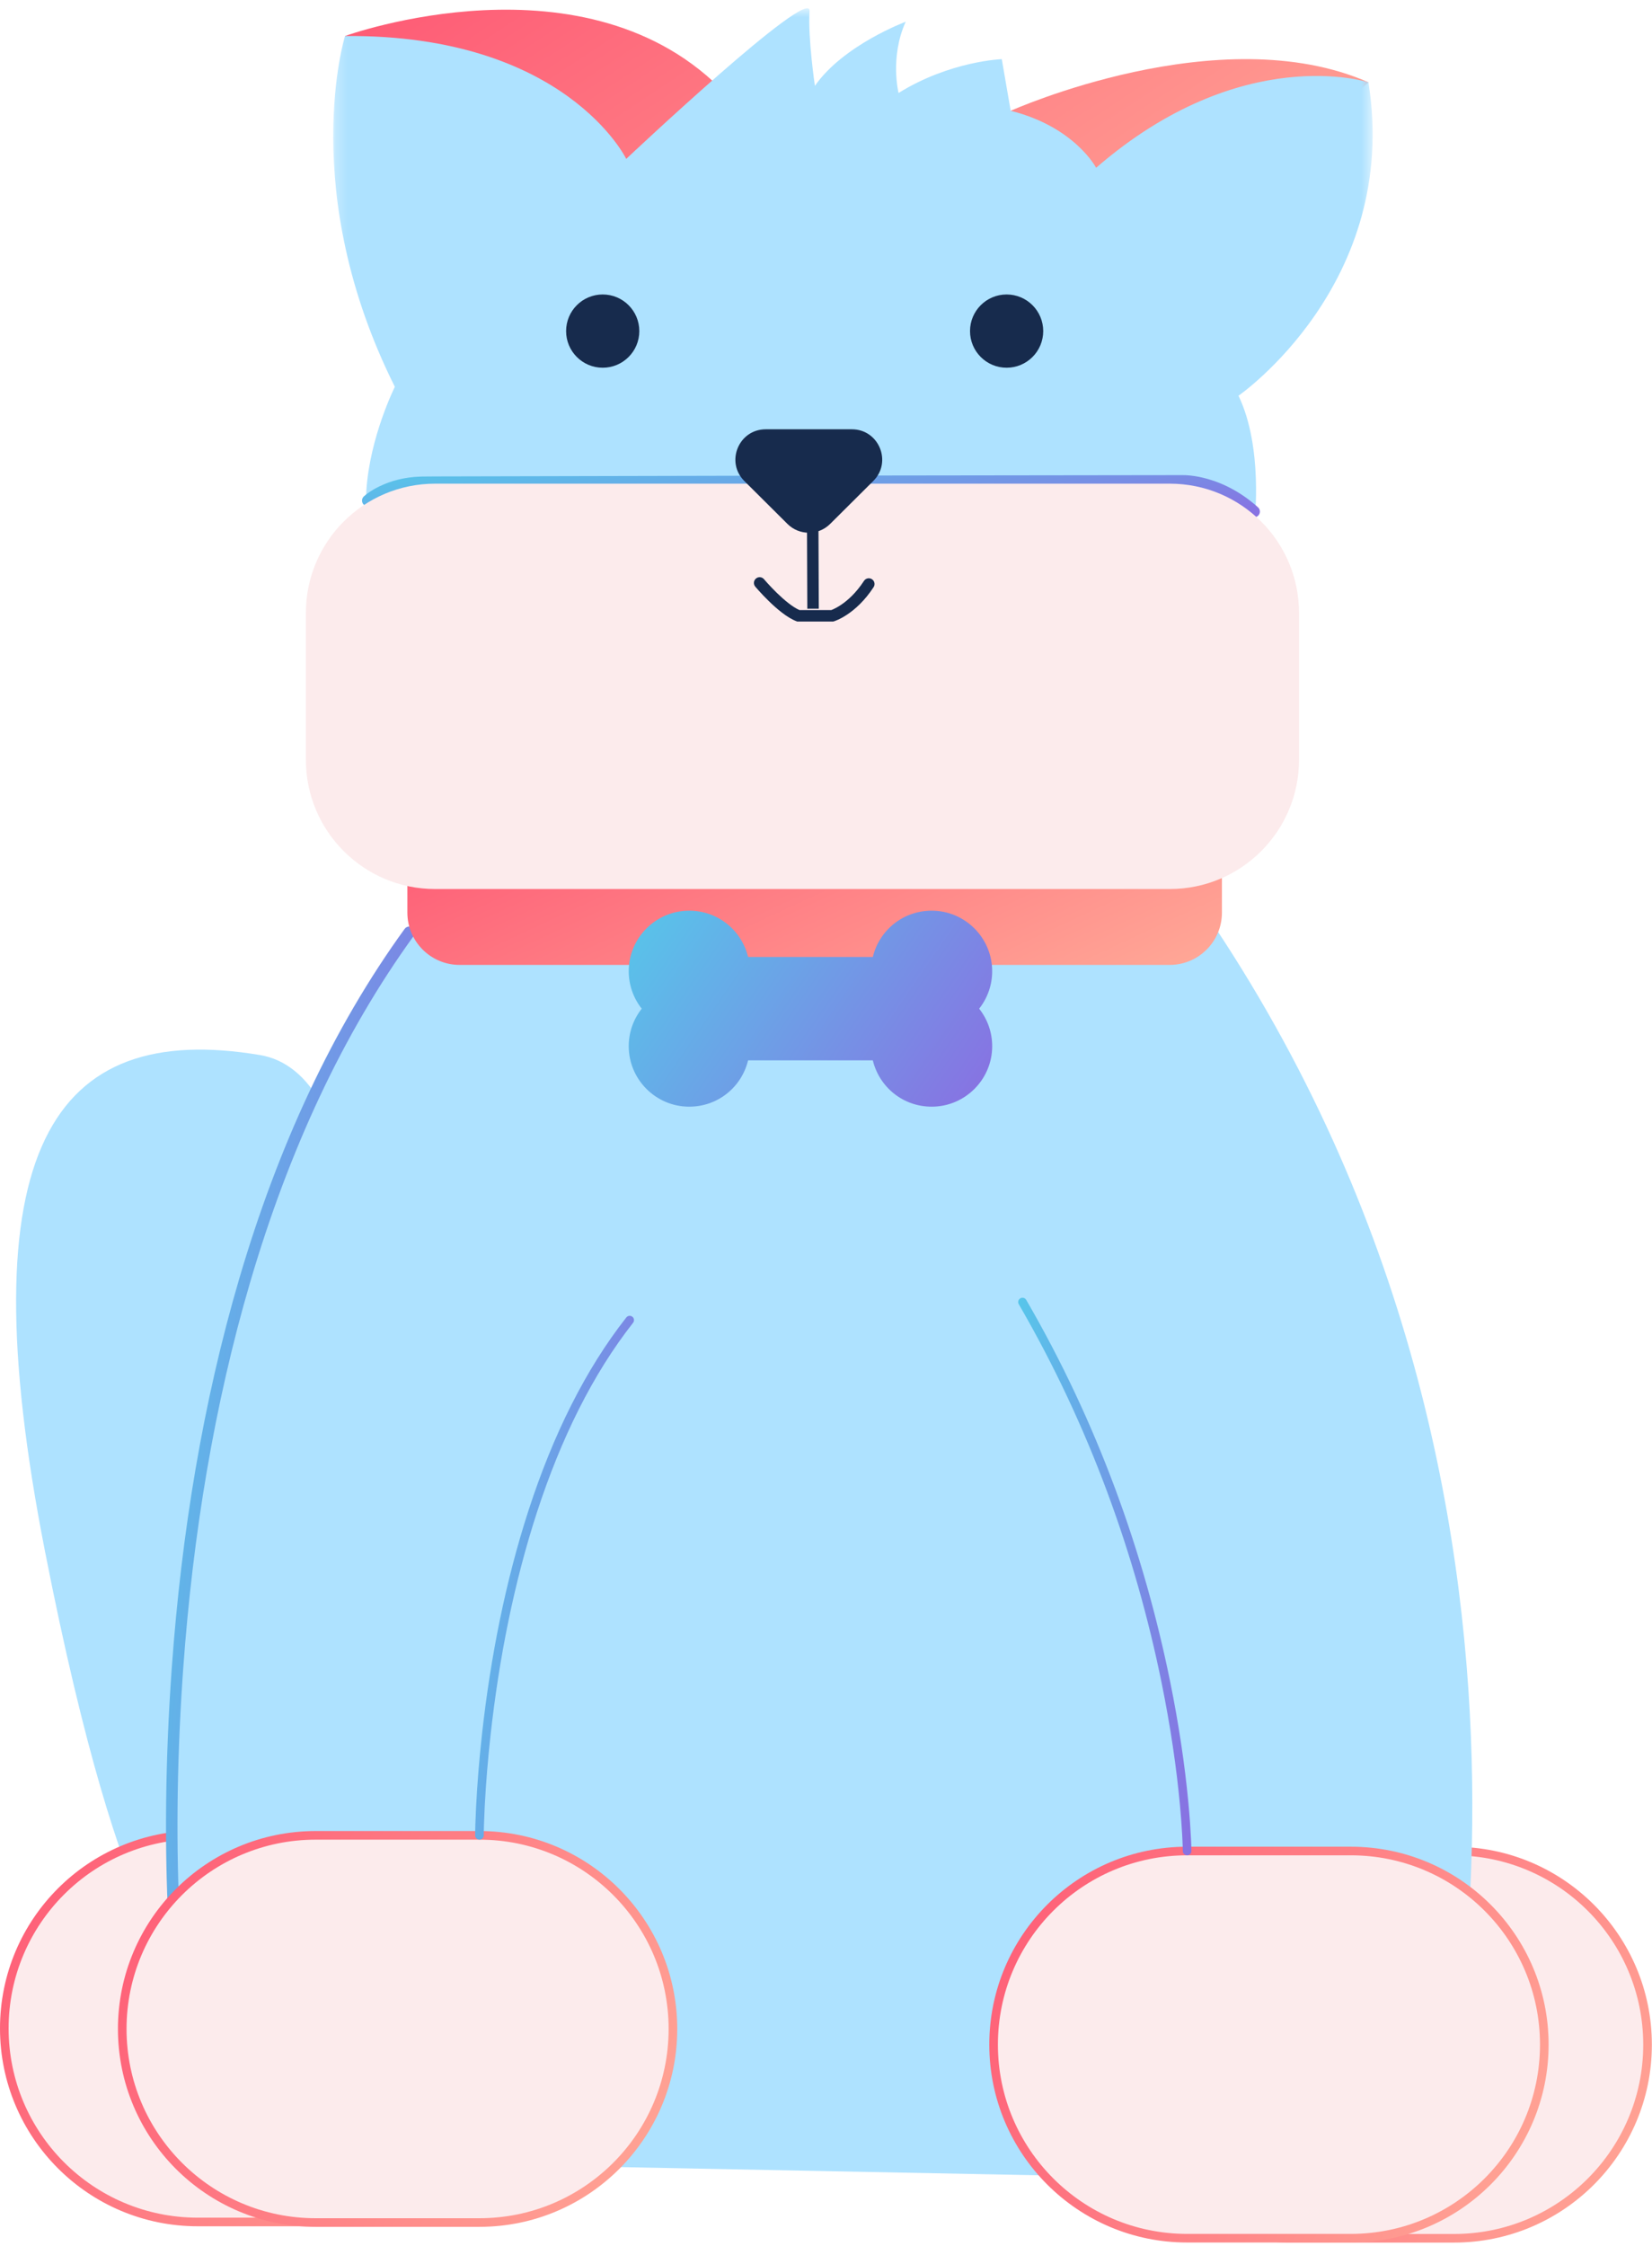
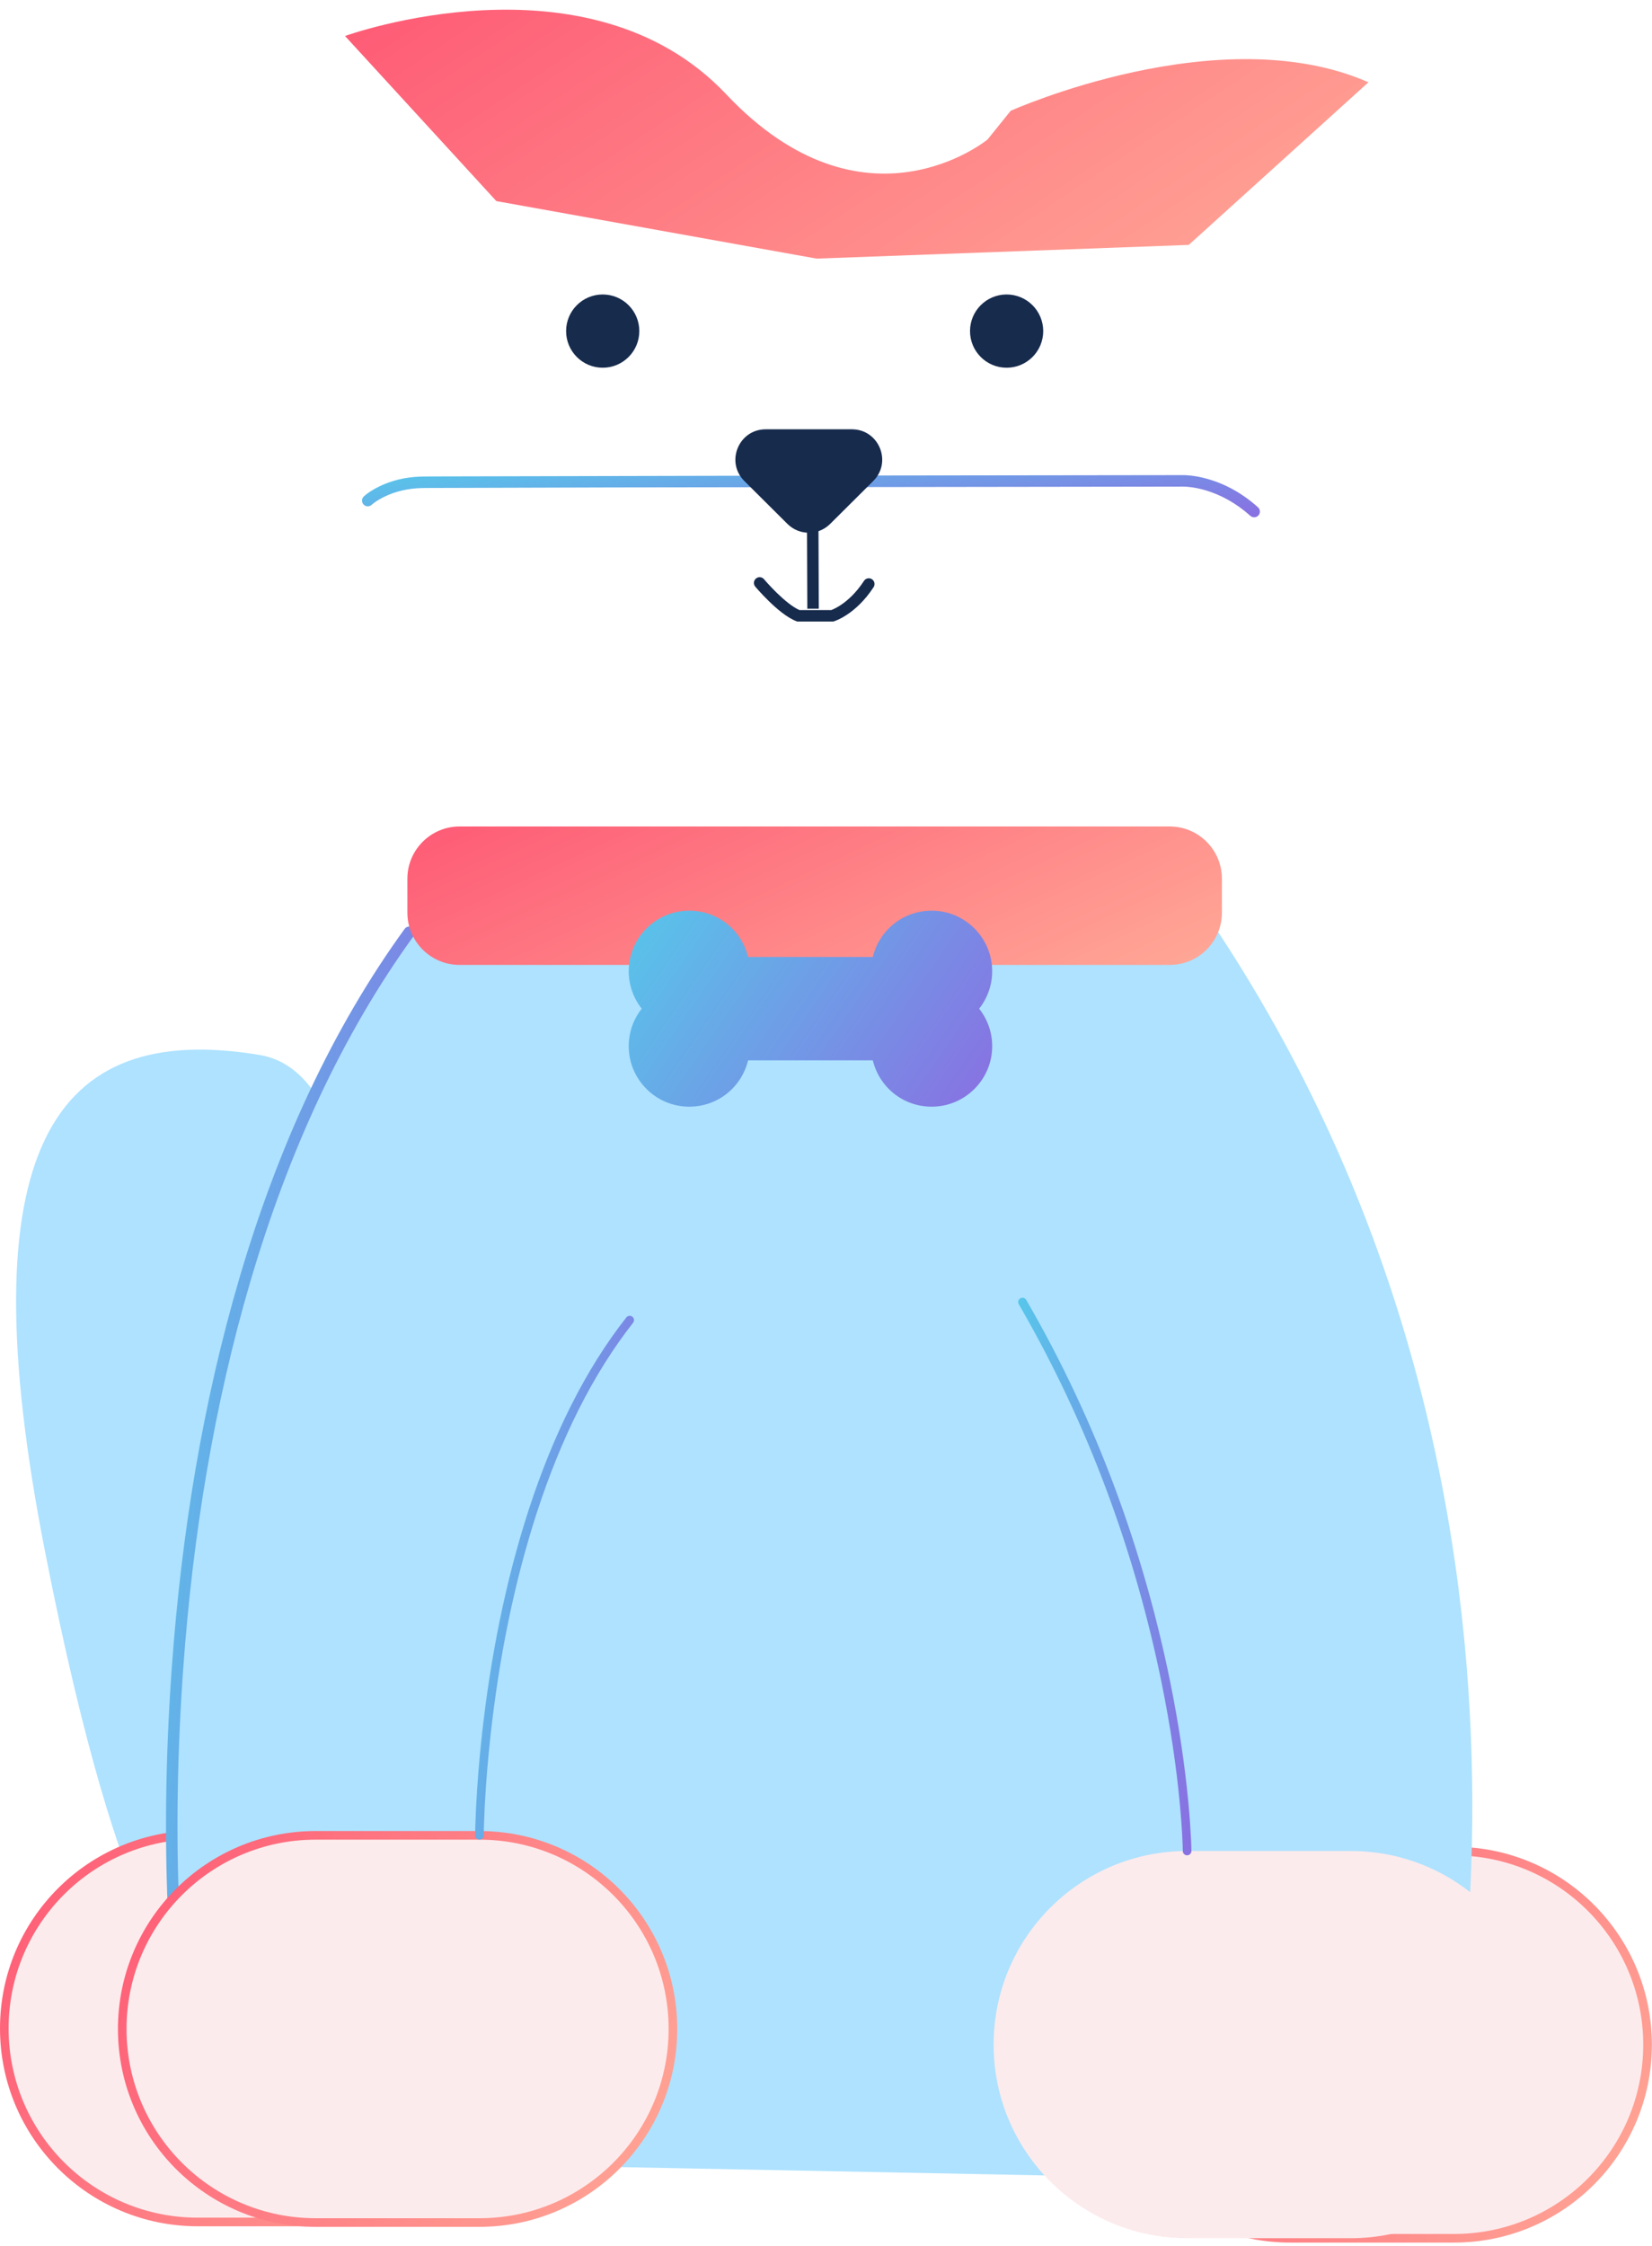
<svg xmlns="http://www.w3.org/2000/svg" width="145" height="197" viewBox="0 0 145 197" fill="none">
  <path fill-rule="evenodd" clip-rule="evenodd" d="M16.411 173.22C16.411 173.22 10.871 171.377 3.947 136.079C-2.978 100.781 4.609 89.499 22.82 92.552C41.031 95.604 26.863 171.534 16.411 173.22Z" fill="#AEE2FF" />
  <path fill-rule="evenodd" clip-rule="evenodd" d="M31.732 194.919H17.362C7.983 194.919 0.379 187.316 0.379 177.936C0.379 168.556 7.983 160.953 17.362 160.953H31.732C41.111 160.953 48.715 168.556 48.715 177.936C48.715 187.316 41.111 194.919 31.732 194.919Z" fill="#FCEBEC" />
  <path fill-rule="evenodd" clip-rule="evenodd" d="M17.361 160.575H31.731C41.319 160.575 49.092 168.348 49.092 177.936C49.092 187.524 41.319 195.297 31.731 195.297H17.361C7.773 195.297 0 187.524 0 177.936C0 168.348 7.773 160.575 17.361 160.575ZM31.731 161.331H17.361C8.19 161.331 0.756 168.765 0.756 177.936C0.756 187.107 8.19 194.541 17.361 194.541H31.731C40.902 194.541 48.336 187.107 48.336 177.936C48.336 168.765 40.902 161.331 31.731 161.331Z" fill="url(#paint0_linear_3319_22084)" />
  <path fill-rule="evenodd" clip-rule="evenodd" d="M127.626 196.349H113.256C103.876 196.349 96.272 188.745 96.272 179.366C96.272 169.986 103.876 162.383 113.256 162.383H127.626C137.005 162.383 144.607 169.986 144.607 179.366C144.607 188.745 137.005 196.349 127.626 196.349Z" fill="#FCEBEC" />
  <path fill-rule="evenodd" clip-rule="evenodd" d="M113.256 162.005H127.627C137.215 162.005 144.988 169.778 144.988 179.366C144.988 188.954 137.215 196.727 127.627 196.727H113.256C103.668 196.727 95.895 188.954 95.895 179.366C95.895 169.778 103.668 162.005 113.256 162.005ZM127.627 162.761H113.256C104.086 162.761 96.651 170.195 96.651 179.366C96.651 188.536 104.086 195.971 113.256 195.971H127.627C136.797 195.971 144.23 188.536 144.23 179.366C144.23 170.195 136.797 162.761 127.627 162.761Z" fill="url(#paint1_linear_3319_22084)" />
  <path fill-rule="evenodd" clip-rule="evenodd" d="M36.596 81.781C36.596 81.781 12.092 101.567 15.081 189.336L125.412 191.493C125.412 191.493 141.822 134.212 106.584 81.252L36.596 81.781Z" fill="#AEE2FF" />
  <path d="M35.516 81.485C35.679 81.26 35.994 81.21 36.219 81.373C36.444 81.536 36.494 81.851 36.331 82.076C30.089 90.684 25.352 100.929 21.96 112.47C18.807 123.203 16.925 134.659 16.083 146.349L16.019 147.268C15.484 155.212 15.475 162.45 15.784 168.545L15.818 169.172C15.844 169.645 15.871 170.081 15.899 170.481L15.938 171.031L15.984 171.599C16.009 171.876 15.806 172.122 15.528 172.147C15.251 172.173 15.006 171.969 14.981 171.692L14.949 171.306C14.939 171.18 14.928 171.04 14.917 170.887L14.882 170.375C14.846 169.842 14.812 169.248 14.778 168.596C14.455 162.228 14.478 154.625 15.079 146.277C15.925 134.519 17.818 122.993 20.994 112.186C24.416 100.541 29.201 90.193 35.516 81.485Z" fill="url(#paint2_linear_3319_22084)" />
  <path fill-rule="evenodd" clip-rule="evenodd" d="M102.665 84.645H40.342C37.809 84.645 35.756 82.592 35.756 80.059V77.087C35.756 74.554 37.809 72.501 40.342 72.501H102.665C105.198 72.501 107.251 74.554 107.251 77.087V80.059C107.251 82.592 105.198 84.645 102.665 84.645Z" fill="url(#paint3_linear_3319_22084)" />
  <path fill-rule="evenodd" clip-rule="evenodd" d="M87.085 85.194C87.085 82.272 84.701 79.888 81.78 79.888C79.261 79.888 77.179 81.601 76.609 83.951H65.661C65.091 81.601 63.009 79.888 60.49 79.888C57.569 79.888 55.185 82.272 55.185 85.194C55.185 86.403 55.587 87.544 56.326 88.485C55.587 89.425 55.185 90.567 55.185 91.776C55.185 94.697 57.569 97.081 60.49 97.081C63.009 97.081 65.091 95.368 65.661 93.018H76.609C77.179 95.368 79.261 97.081 81.78 97.081C84.701 97.081 87.086 94.697 87.086 91.776C87.086 90.567 86.683 89.425 85.944 88.485C86.683 87.544 87.085 86.403 87.085 85.194Z" fill="url(#paint4_linear_3319_22084)" />
  <path fill-rule="evenodd" clip-rule="evenodd" d="M30.284 3.158C30.284 3.158 51.613 -4.578 63.743 8.273C75.874 21.124 86.683 12.236 86.683 12.236L88.711 9.719C88.711 9.719 107.059 1.482 120.111 7.219L104.338 21.484L71.67 22.686L43.566 17.641L30.284 3.158Z" fill="url(#paint5_linear_3319_22084)" />
  <mask id="mask0_3319_22084" style="mask-type:alpha" maskUnits="userSpaceOnUse" x="29" y="0" width="92" height="51">
    <path fill-rule="evenodd" clip-rule="evenodd" d="M29.247 0.727H120.478V50.649H29.247V0.727Z" fill="white" />
  </mask>
  <g mask="url(#mask0_3319_22084)">
-     <path fill-rule="evenodd" clip-rule="evenodd" d="M30.283 3.158C30.283 3.158 26.065 16.749 34.657 33.933C34.657 33.933 32.47 38.307 32.158 42.994C31.846 47.681 35.907 50.649 35.907 50.649L110.112 45.806C110.112 45.806 110.893 39.245 108.706 34.714C108.706 34.714 122.923 24.872 120.111 7.219C120.111 7.219 109.019 3.626 96.209 14.718C96.209 14.718 94.334 11.125 88.71 9.719L87.929 5.189C87.929 5.189 83.398 5.345 78.868 8.157C78.868 8.157 78.087 5.032 79.493 1.908C79.493 1.908 74.025 3.939 71.526 7.532C71.526 7.532 70.901 3.314 71.057 0.971C71.213 -1.373 54.966 13.937 54.966 13.937C54.966 13.937 49.655 3.001 30.283 3.158Z" fill="#AEE2FF" />
-   </g>
+     </g>
  <path fill-rule="evenodd" clip-rule="evenodd" d="M56.114 29.045C56.114 30.819 54.676 32.258 52.901 32.258C51.127 32.258 49.688 30.819 49.688 29.045C49.688 27.271 51.127 25.832 52.901 25.832C54.676 25.832 56.114 27.271 56.114 29.045Z" fill="#172B4D" />
  <path fill-rule="evenodd" clip-rule="evenodd" d="M91.566 29.045C91.566 30.819 90.128 32.258 88.353 32.258C86.579 32.258 85.141 30.819 85.141 29.045C85.141 27.271 86.579 25.832 88.353 25.832C90.128 25.832 91.566 27.271 91.566 29.045Z" fill="#172B4D" />
  <path d="M104.506 41.718C104.979 41.77 105.494 41.869 106.038 42.026C107.536 42.458 109.025 43.254 110.416 44.5C110.624 44.685 110.641 45.004 110.456 45.211C110.27 45.418 109.952 45.436 109.745 45.25C108.47 44.109 107.116 43.386 105.759 42.994C105.272 42.854 104.814 42.766 104.396 42.72C104.156 42.693 103.964 42.684 103.828 42.685L103.246 42.687L53.812 42.757L37.441 42.807C37.272 42.808 37.144 42.81 37.062 42.811C35.795 42.836 34.694 43.115 33.762 43.564C33.424 43.727 33.133 43.9 32.891 44.072L32.805 44.135C32.714 44.203 32.653 44.253 32.624 44.281C32.421 44.471 32.102 44.461 31.912 44.257C31.722 44.054 31.733 43.736 31.936 43.545C32.186 43.312 32.65 42.981 33.325 42.656C34.338 42.168 35.518 41.859 36.859 41.81L37.043 41.804C37.231 41.801 37.635 41.797 38.249 41.794L70.338 41.722L103.753 41.679C103.935 41.674 104.189 41.684 104.506 41.718Z" fill="url(#paint6_linear_3319_22084)" />
-   <path fill-rule="evenodd" clip-rule="evenodd" d="M102.677 77.988H38.189C31.925 77.988 26.848 72.91 26.848 66.646V53.771C26.848 47.507 31.925 42.429 38.189 42.429H102.677C108.941 42.429 114.019 47.507 114.019 53.771V66.646C114.019 72.91 108.941 77.988 102.677 77.988Z" fill="#FCEBEC" />
  <path fill-rule="evenodd" clip-rule="evenodd" d="M76.645 42.199L72.864 45.96C72.34 46.481 71.655 46.739 70.97 46.733C70.298 46.726 69.627 46.47 69.116 45.96L65.335 42.199C63.653 40.527 64.838 37.659 67.209 37.659H74.771C77.142 37.659 78.327 40.527 76.645 42.199Z" fill="#172B4D" />
  <path fill-rule="evenodd" clip-rule="evenodd" d="M71.829 43.883L71.867 53.397L70.86 53.401L70.822 43.887L71.829 43.883Z" fill="#172B4D" />
  <path fill-rule="evenodd" clip-rule="evenodd" d="M66.352 50.751C66.565 50.572 66.883 50.6 67.062 50.813L67.063 50.814L67.067 50.818L67.082 50.836C67.096 50.852 67.116 50.876 67.143 50.908C67.198 50.97 67.277 51.06 67.377 51.171C67.578 51.392 67.86 51.693 68.185 52.009C68.826 52.633 69.57 53.256 70.172 53.518H72.965C73.004 53.503 73.062 53.48 73.134 53.447C73.295 53.374 73.532 53.252 73.815 53.063C74.379 52.685 75.131 52.034 75.835 50.956C75.987 50.723 76.299 50.657 76.532 50.81C76.765 50.962 76.83 51.274 76.678 51.507C75.894 52.708 75.043 53.453 74.376 53.899C74.043 54.123 73.757 54.271 73.55 54.365C73.446 54.412 73.362 54.445 73.302 54.468C73.271 54.479 73.247 54.487 73.229 54.493C73.22 54.496 73.212 54.498 73.206 54.5L73.199 54.503L73.196 54.504L73.195 54.504L73.194 54.504C73.194 54.504 73.194 54.504 73.05 54.022L73.194 54.504L73.124 54.525H69.979L69.891 54.491C69.064 54.171 68.15 53.381 67.482 52.731C67.139 52.396 66.842 52.08 66.631 51.847C66.526 51.731 66.442 51.635 66.383 51.568C66.354 51.535 66.331 51.509 66.316 51.49L66.298 51.469L66.293 51.464L66.291 51.461C66.291 51.461 66.291 51.461 66.676 51.137L66.291 51.461C66.112 51.248 66.14 50.93 66.352 50.751Z" fill="#172B4D" />
  <path fill-rule="evenodd" clip-rule="evenodd" d="M42.081 194.968H27.711C18.332 194.968 10.729 187.365 10.729 177.985C10.729 168.606 18.332 161.002 27.711 161.002H42.081C51.461 161.002 59.064 168.606 59.064 177.985C59.064 187.365 51.461 194.968 42.081 194.968Z" fill="#FCEBEC" />
  <path fill-rule="evenodd" clip-rule="evenodd" d="M27.712 160.625H42.083C51.67 160.625 59.443 168.397 59.443 177.985C59.443 187.573 51.67 195.346 42.083 195.346H27.712C18.124 195.346 10.352 187.573 10.352 177.985C10.352 168.397 18.124 160.625 27.712 160.625ZM42.083 161.38H27.712C18.542 161.38 11.107 168.815 11.107 177.985C11.107 187.156 18.542 194.59 27.712 194.59H42.083C51.253 194.59 58.687 187.156 58.687 177.985C58.687 168.815 51.253 161.38 42.083 161.38Z" fill="url(#paint7_linear_3319_22084)" />
  <path fill-rule="evenodd" clip-rule="evenodd" d="M118.565 196.342H104.195C94.815 196.342 87.212 188.739 87.212 179.359C87.212 169.98 94.815 162.376 104.195 162.376H118.565C127.944 162.376 135.548 169.98 135.548 179.359C135.548 188.739 127.944 196.342 118.565 196.342Z" fill="#FCEBEC" />
-   <path fill-rule="evenodd" clip-rule="evenodd" d="M104.194 161.999H118.564C128.152 161.999 135.925 169.771 135.925 179.359C135.925 188.947 128.152 196.72 118.564 196.72H104.194C94.606 196.72 86.833 188.947 86.833 179.359C86.833 169.771 94.606 161.999 104.194 161.999ZM118.564 162.754H104.194C95.023 162.754 87.589 170.188 87.589 179.359C87.589 188.53 95.023 195.964 104.194 195.964H118.564C127.735 195.964 135.169 188.53 135.169 179.359C135.169 170.189 127.735 162.754 118.564 162.754Z" fill="url(#paint8_linear_3319_22084)" />
  <path d="M54.973 115.571C55.102 115.407 55.339 115.378 55.503 115.507C55.667 115.636 55.696 115.874 55.567 116.038C52.031 120.538 49.243 126.172 47.124 132.682C45.108 138.876 43.801 145.516 43.063 152.158C42.82 154.353 42.656 156.401 42.557 158.253L42.54 158.577C42.514 159.119 42.494 159.612 42.48 160.053L42.467 160.579L42.46 161.004C42.459 161.213 42.289 161.381 42.08 161.38C41.872 161.38 41.703 161.21 41.704 161.001L41.706 160.834L41.711 160.563L41.724 160.03C41.738 159.584 41.758 159.087 41.785 158.54C41.883 156.589 42.052 154.415 42.312 152.074C43.055 145.385 44.372 138.696 46.405 132.448C48.549 125.859 51.376 120.148 54.973 115.571Z" fill="url(#paint9_linear_3319_22084)" />
  <path d="M89.556 113.893C89.737 113.788 89.968 113.849 90.073 114.029C96.336 124.817 100.396 136.188 102.69 147.436C103.465 151.233 103.98 154.755 104.286 157.922L104.319 158.272C104.425 159.413 104.495 160.426 104.536 161.297L104.548 161.55C104.553 161.671 104.557 161.785 104.561 161.892L104.573 162.374C104.574 162.583 104.406 162.753 104.198 162.755C103.989 162.756 103.818 162.588 103.817 162.38L103.811 162.116L103.802 161.81C103.797 161.7 103.793 161.583 103.787 161.459L103.762 160.956C103.72 160.184 103.656 159.31 103.567 158.342C103.268 155.111 102.747 151.497 101.95 147.587C99.671 136.415 95.639 125.12 89.419 114.409C89.315 114.229 89.376 113.997 89.556 113.893Z" fill="url(#paint10_linear_3319_22084)" />
  <defs>
    <linearGradient id="paint0_linear_3319_22084" x1="49.092" y1="195.297" x2="-3.827" y2="167.991" gradientUnits="userSpaceOnUse">
      <stop stop-color="#FFA997" />
      <stop offset="1" stop-color="#FE5A75" />
    </linearGradient>
    <linearGradient id="paint1_linear_3319_22084" x1="144.988" y1="196.727" x2="92.069" y2="169.421" gradientUnits="userSpaceOnUse">
      <stop stop-color="#FFA997" />
      <stop offset="1" stop-color="#FE5A75" />
    </linearGradient>
    <linearGradient id="paint2_linear_3319_22084" x1="14.571" y1="81.277" x2="43.709" y2="83.885" gradientUnits="userSpaceOnUse">
      <stop stop-color="#57C6EA" />
      <stop offset="1" stop-color="#8871E2" />
    </linearGradient>
    <linearGradient id="paint3_linear_3319_22084" x1="107.251" y1="84.645" x2="89.874" y2="47.311" gradientUnits="userSpaceOnUse">
      <stop stop-color="#FFA997" />
      <stop offset="1" stop-color="#FE5A75" />
    </linearGradient>
    <linearGradient id="paint4_linear_3319_22084" x1="55.185" y1="79.888" x2="84.216" y2="99.932" gradientUnits="userSpaceOnUse">
      <stop stop-color="#57C6EA" />
      <stop offset="1" stop-color="#8871E2" />
    </linearGradient>
    <linearGradient id="paint5_linear_3319_22084" x1="120.111" y1="22.686" x2="82.43" y2="-33.885" gradientUnits="userSpaceOnUse">
      <stop stop-color="#FFA997" />
      <stop offset="1" stop-color="#FE5A75" />
    </linearGradient>
    <linearGradient id="paint6_linear_3319_22084" x1="31.776" y1="41.678" x2="33.437" y2="54.834" gradientUnits="userSpaceOnUse">
      <stop stop-color="#57C6EA" />
      <stop offset="1" stop-color="#8871E2" />
    </linearGradient>
    <linearGradient id="paint7_linear_3319_22084" x1="59.443" y1="195.346" x2="6.525" y2="168.041" gradientUnits="userSpaceOnUse">
      <stop stop-color="#FFA997" />
      <stop offset="1" stop-color="#FE5A75" />
    </linearGradient>
    <linearGradient id="paint8_linear_3319_22084" x1="135.925" y1="196.72" x2="83.006" y2="169.415" gradientUnits="userSpaceOnUse">
      <stop stop-color="#FFA997" />
      <stop offset="1" stop-color="#FE5A75" />
    </linearGradient>
    <linearGradient id="paint9_linear_3319_22084" x1="41.704" y1="115.426" x2="60.207" y2="117.515" gradientUnits="userSpaceOnUse">
      <stop stop-color="#57C6EA" />
      <stop offset="1" stop-color="#8871E2" />
    </linearGradient>
    <linearGradient id="paint10_linear_3319_22084" x1="89.368" y1="113.841" x2="109.531" y2="116.173" gradientUnits="userSpaceOnUse">
      <stop stop-color="#57C6EA" />
      <stop offset="1" stop-color="#8871E2" />
    </linearGradient>
  </defs>
</svg>